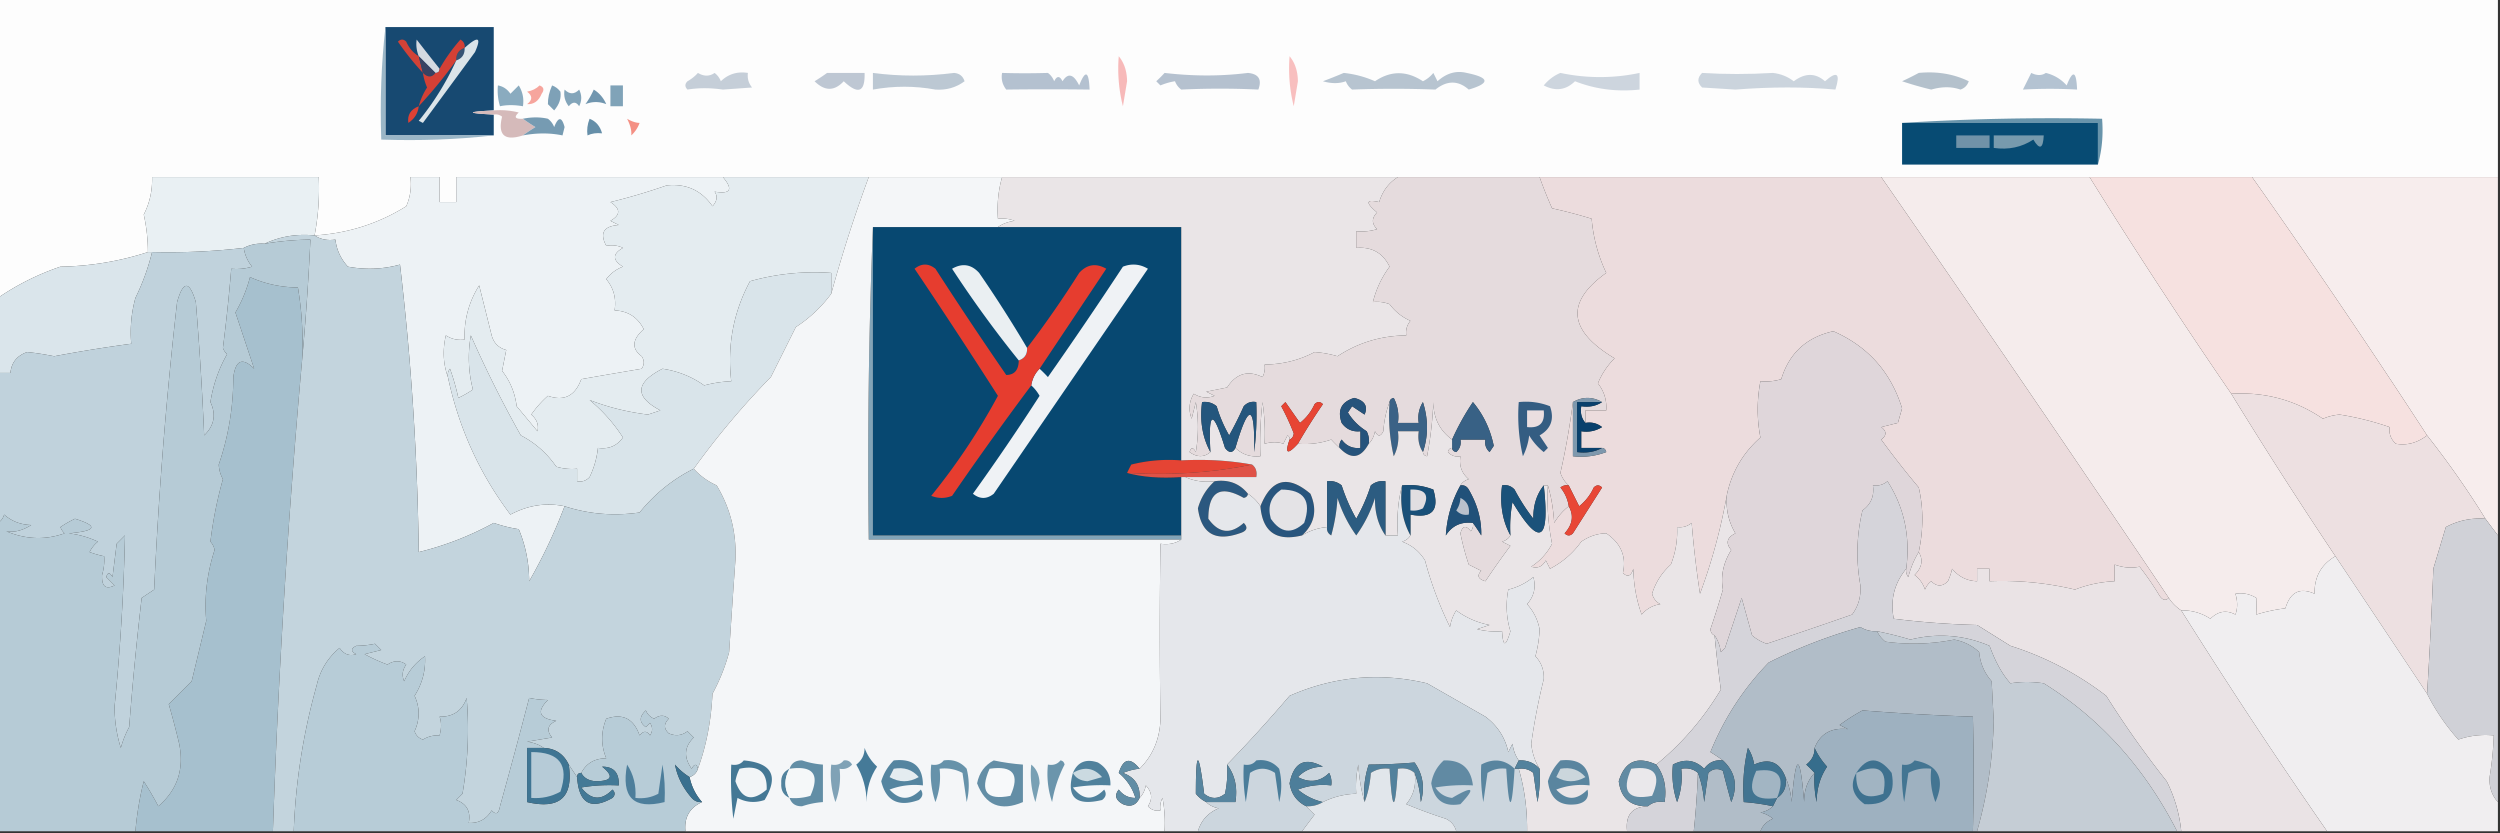
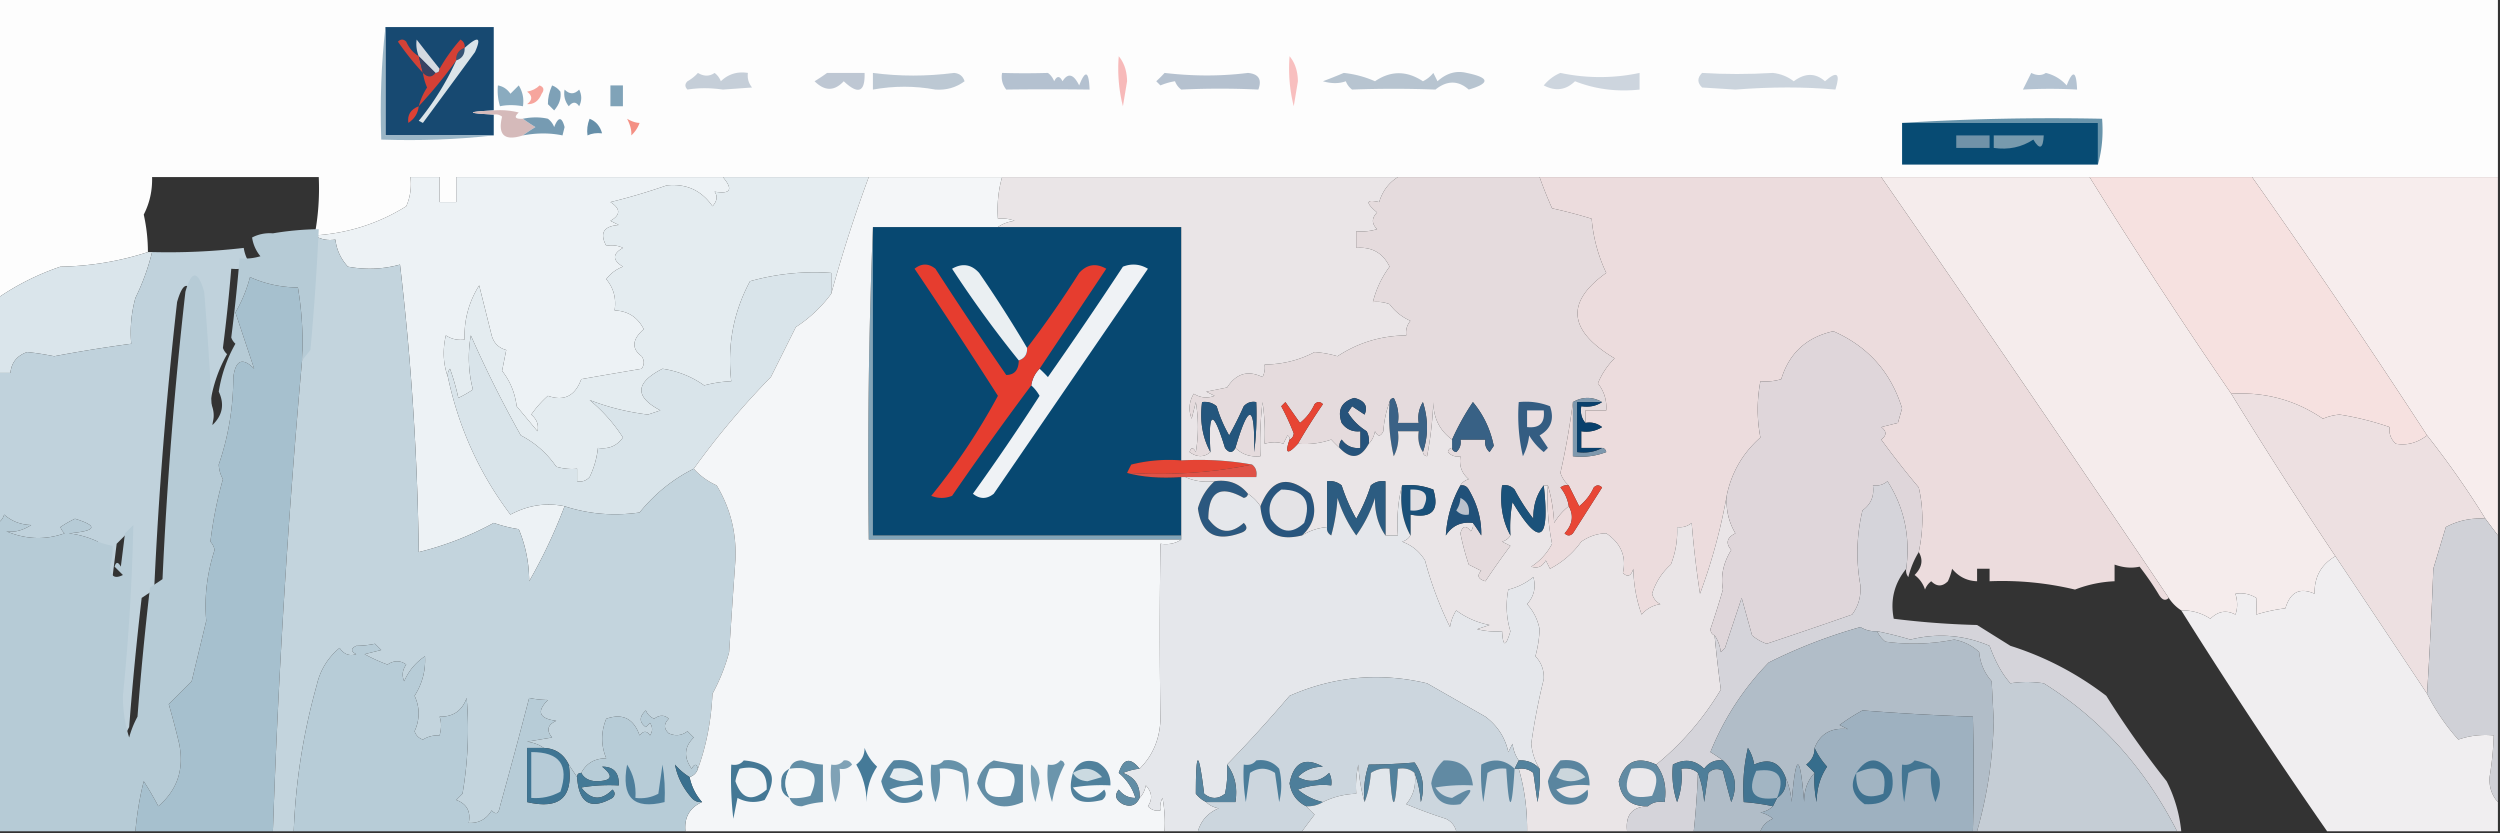
<svg xmlns="http://www.w3.org/2000/svg" width="600" height="200" style="shape-rendering:geometricPrecision;text-rendering:geometricPrecision;image-rendering:optimizeQuality;fill-rule:evenodd;clip-rule:evenodd">
  <rect width="100%" height="100%" fill="#333333" stroke="none" />
  <path style="opacity:1" fill="#fdfdfd" d="M-.5-.5h600v43h-490v6h-4v-6h-7a13.117 13.117 0 0 1-1 7c-6.703 4.178-14.036 6.512-22 7a59.571 59.571 0 0 0 1-14h-40c.09 3.225-.577 6.225-2 9a41.562 41.562 0 0 1 1 9 71.509 71.509 0 0 1-21 3.5c-5.407 1.847-10.407 4.347-15 7.5v-72z" />
  <path style="opacity:1" fill="#174971" d="M92.5 6.5h26v20c-6.667.333-6.667.667 0 1v5h-26v-26z" />
  <path style="opacity:1" fill="#d24237" d="m100.5 13.5 1 4a68.884 68.884 0 0 1-6-7.5c.667-.667 1.333-.667 2 0 .663 1.518 1.663 2.685 3 3.5z" />
  <path style="opacity:1" fill="#d4dae1" d="M105.5 16.5c0 .667-.333 1-1 1l-4-4c-.528-1.347-.695-2.68-.5-4a481.653 481.653 0 0 0 5.5 7z" />
  <path style="opacity:1" fill="#365374" d="M111.5 11.5c.073 1.527-.594 2.527-2 3-.073-1.527.594-2.527 2-3z" />
  <path style="opacity:1" fill="#f7b9b9" d="M268.5 13.5c1.294 1.548 1.961 3.548 2 6l-1 6a36.877 36.877 0 0 1-1-12z" />
  <path style="opacity:1" fill="#f8bfbf" d="M309.5 13.5c1.294 1.548 1.961 3.548 2 6l-1 6a36.877 36.877 0 0 1-1-12z" />
  <path style="opacity:1" fill="#384262" d="m100.5 13.5 4 4c-.848 1.125-1.848 1.125-3 0l-1-4z" />
  <path style="opacity:1" fill="#cdd5de" d="M374.5 17.5a45.626 45.626 0 0 0 19 0v4c-5.475.58-10.642-.086-15.5-2-2.179 2.137-4.679 2.47-7.5 1 1.124-1.36 2.458-2.36 4-3z" />
  <path style="opacity:1" fill="#bcc8d3" d="M209.5 17.5c6.39.85 12.89.85 19.5 0 1.28.113 2.113.78 2.5 2-2.035 1.513-4.369 2.18-7 2-4.969-.91-9.969-.91-15 0v-4z" />
  <path style="opacity:1" fill="#b4c3d2" d="M487.5 17.5c1.347.671 2.514.671 3.5 0 1.996.496 3.663 1.496 5 3 1.494-3.804 2.328-3.47 2.5 1a114.999 114.999 0 0 0-13 0l2-4z" />
  <path style="opacity:1" fill="#bec7d3" d="M198.5 17.5h9c.143 4.617-1.524 5.284-5 2-2.237 2.413-4.57 2.413-7 0a44.093 44.093 0 0 0 3-2z" />
  <path style="opacity:1" fill="#b5c1cf" d="M279.5 17.5c6.895.813 13.562.813 20 0 2.582.247 3.415 1.58 2.5 4-6.084-.3-12.251-.3-18.5 0a4.458 4.458 0 0 1-1.5-2c-1.117.165-2.284.498-3.5 1l-1-1a30.968 30.968 0 0 0 2-2z" />
  <path style="opacity:1" fill="#b7c4d0" d="M322.5 17.5a24.96 24.96 0 0 1 7.5 2c3.769-2.569 7.602-2.569 11.5 0a7.248 7.248 0 0 0 2.5-2l1 2c2.168-1.954 4.502-2.621 7-2 5.529 1.132 5.696 2.465.5 4-2.534-2.23-5.201-2.23-8 0a261.108 261.108 0 0 0-20 0 4.458 4.458 0 0 1-1.5-2c-1.626.597-3.459.597-5.5 0 1.791-.67 3.458-1.337 5-2z" />
-   <path style="opacity:1" fill="#b4c1cc" d="M460.5 17.5c4.373-.421 8.373.246 12 2-.333 1-1 1.667-2 2-2.1-.739-4.433-.739-7 0a81.732 81.732 0 0 1-7-2 70.915 70.915 0 0 0 4-2z" />
  <path style="opacity:1" fill="#d44035" d="M111.5 11.5c-1.406.473-2.073 1.473-2 3a111.839 111.839 0 0 1-9 11 15.424 15.424 0 0 1 2-4.5 14.102 14.102 0 0 1-1-3.5c1.152 1.125 2.152 1.125 3 0 .667 0 1-.333 1-1a42.231 42.231 0 0 1 5-7c.798.457 1.131 1.124 1 2z" />
  <path style="opacity:1" fill="#c5ced8" d="M167.5 17.5c1.44.863 2.774.863 4 0a4.458 4.458 0 0 1 1.5 2c1.789-1.729 3.956-2.396 6.5-2-.17 1.322.163 2.489 1 3.5l-7 .5c-3.04-.435-5.873-.435-8.5 0-.667-.667-.667-1.333 0-2 .995-.566 1.828-1.233 2.5-2z" />
  <path style="opacity:1" fill="#b4c1d0" d="M240.5 17.5c3.611.11 7.278.11 11 0a4.458 4.458 0 0 1 1.5 2c.667-1.333 1.333-1.333 2 0 1.32-2.083 2.654-1.75 4 1 1.494-3.804 2.328-3.47 2.5 1a761.762 761.762 0 0 0-20 0c-.929-1.189-1.262-2.522-1-4z" />
  <path style="opacity:1" fill="#cbd4dd" d="M408.5 17.5c5.463.348 11.129.348 17 0 1.884.216 3.551.883 5 2 2.716-2.025 5.216-2.025 7.5 0 2.91-2.567 3.744-1.9 2.5 2-7.321-.675-15.321-.675-24 0l-8-.5c-1.184-1.145-1.184-2.312 0-3.5z" />
  <path style="opacity:1" fill="#f6a59d" d="M129.5 20.5c1.025.397 1.192 1.063.5 2-.72 1.755-1.887 2.588-3.5 2.5 1.333-1 1.333-2 0-3 1.237-.232 2.237-.732 3-1.5z" />
  <path style="opacity:1" fill="#dbe4e9" d="M109.5 14.5c1.406-.473 2.073-1.473 2-3 3.279-2.947 4.112-2.614 2.5 1a5764.772 5764.772 0 0 1-12.5 17l-1-.5a65.702 65.702 0 0 0 9-14.5z" />
-   <path style="opacity:1" fill="#7196af" d="M142.5 21.5c1.337.815 2.337 1.982 3 3.5-1.667-.667-3.333-.667-5 0a18.476 18.476 0 0 0 2-3.5z" />
  <path style="opacity:1" fill="#8aabbf" d="M119.5 20.5c1.235.221 2.235.888 3 2l2-2c.952 1.545 1.285 3.212 1 5-2.041-.354-3.874-.354-5.5 0a12.93 12.93 0 0 1-.5-5z" />
  <path style="opacity:1" fill="#83a5ba" d="M135.5 21.5c1.188 1.184 2.355 1.184 3.5 0 .667 1.333.667 2.667 0 4-.741-1.14-1.575-1.14-2.5 0-.929-1.189-1.262-2.522-1-4z" />
  <path style="opacity:1" fill="#7ea1b7" d="M132.5 20.5c.789.283 1.456.783 2 1.5.241 1.563-.259 3.063-1.5 4.5l-1.5-1.5c-.03-1.43.303-2.93 1-4.5z" />
  <path style="opacity:1" fill="#80a3b8" d="M146.5 20.5h3v5h-3v-5z" />
  <path style="opacity:1" fill="#de4134" d="M100.5 25.5c-.185 1.696-1.019 3.03-2.5 4-.28-1.912.554-3.246 2.5-4z" />
  <path style="opacity:1" fill="#6894ab" d="M456.5 29.5a576.585 576.585 0 0 1 48-1c.315 3.871-.018 7.538-1 11v-10h-47z" />
  <path style="opacity:1" fill="#d5baba" d="M118.5 26.5a18.437 18.437 0 0 1 6 .5c-1.212 1.107-.879 1.607 1 1.5a44.093 44.093 0 0 0 3 2 44.093 44.093 0 0 0-3 2c-4.413 1.418-6.08-.082-5-4.5a2.427 2.427 0 0 0-2-.5c-6.667-.333-6.667-.667 0-1z" />
  <path style="opacity:1" fill="#668fa9" d="M141.5 28.5c1.526.605 2.526 1.771 3 3.5-1.325-.148-2.492.018-3.5.5-.195-1.32-.028-2.653.5-4z" />
  <path style="opacity:1" fill="#f49084" d="M150.5 28.5c1.106.65 2.106.983 3 1a7.292 7.292 0 0 1-2 3c.124-1.11-.209-2.444-1-4z" />
  <path style="opacity:1" fill="#074b73" d="M456.5 29.5h47v10h-47v-10z" />
  <path style="opacity:1" fill="#769bb2" d="M125.5 32.5a44.093 44.093 0 0 1 3-2 44.093 44.093 0 0 1-3-2c2.12-.43 4.12-.43 6 0a4.458 4.458 0 0 1 1.5 2c.998-2.528 1.831-2.528 2.5 0l-.5 2c-2.976-.624-6.143-.624-9.5 0z" />
  <path style="opacity:1" fill="#9ab6c7" d="M92.5 6.5v26h26c-8.818.993-17.818 1.327-27 1-.327-9.182.007-18.182 1-27z" />
  <path style="opacity:1" fill="#779aad" d="M478.5 32.5h12c-.151 3.218-.984 3.551-2.5 1-2.804 1.844-5.97 2.511-9.5 2v-3z" />
  <path style="opacity:1" fill="#7092a8" d="M469.5 32.5h8v3h-8v-3z" />
-   <path style="opacity:1" fill="#e9f0f3" d="M75.5 56.5c-4.317-.417-8.317.25-12 2-1.791-.134-3.458.2-5 1a156.394 156.394 0 0 1-22 1h-1a41.562 41.562 0 0 0-1-9c1.423-2.775 2.09-5.775 2-9h40a59.571 59.571 0 0 1-1 14z" />
  <path style="opacity:1" fill="#e5dbdd" d="M335.5 42.5h34a104.467 104.467 0 0 0 3 7.5c3.234.711 6.401 1.545 9.5 2.5a37.651 37.651 0 0 0 3.5 13c-9.811 7.017-9.144 13.85 2 20.5a18.084 18.084 0 0 0-4 6c1.503 1.921 2.169 4.088 2 6.5h-5v3c-.934-1.068-1.268-2.401-1-4 1.915.284 3.581-.049 5-1-2.333-1.333-4.667-1.333-7 0a178.05 178.05 0 0 1-3 17c.442 1.239 1.109 2.239 2 3a2.428 2.428 0 0 0-2 .5 9.175 9.175 0 0 1 2 4.5c-1.385 1.074-2.551 2.407-3.5 4-.181-3.195-.681-6.195-1.5-9h-1c-1.72 2.158-2.553 4.825-2.5 8a48.493 48.493 0 0 1-4.5-7c-.825-.886-1.825-1.219-3-1-.589 4.471.077 8.471 2 12-.418.722-1.084 1.222-2 1.5l2 1a182.103 182.103 0 0 0-6 8.5c-1.771-.535-2.104-1.369-1-2.5l-3-1.5a61.04 61.04 0 0 1-2-7.5c.51-1.826 1.344-1.993 2.5-.5a2.428 2.428 0 0 0 .5-2 44.093 44.093 0 0 1 2 3c.094-3.755-.906-7.422-3-11-.457-.798-1.124-1.131-2-1 .418-.722 1.084-1.222 2-1.5-1.692-1.401-2.359-3.234-2-5.5-1.175.219-2.175-.114-3-1 .124-.607.457-.94 1-1 .06.543.393.876 1 1 .886-.825 1.219-1.825 1-3h6c-.219 1.175.114 2.175 1 3l1-1.5c-.821-3.995-2.488-7.495-5-10.5a59.567 59.567 0 0 0-5 9c-2.978-2.175-4.478-5.175-4.5-9a86.578 86.578 0 0 1-1.5 13c-.607-.124-.94-.457-1-1 1.309-3.851 1.309-7.851 0-12-.952 1.545-1.285 3.212-1 5h-5a9.86 9.86 0 0 0-1-6c-.607.124-.94.457-1 1-.814 2.131-1.314 4.464-1.5 7-.667 1.333-1.333 1.333-2 0-.232 1.237-.732 2.237-1.5 3a4.934 4.934 0 0 0-.5-3c-1.896-1.18-3.396-2.68-4.5-4.5l1-1.5 3 2c.859-2.04.026-3.373-2.5-4-3.072.947-4.072 2.947-3 6 1.11 1.537 2.61 2.203 4.5 2v4c-1.89.203-3.39-.463-4.5-2a2.428 2.428 0 0 0-.5 2 31.147 31.147 0 0 1-2-2 19.372 19.372 0 0 1-8 1 145.01 145.01 0 0 1 6-9.5c-.667-.667-1.333-.667-2 0a12.137 12.137 0 0 1-3.5 4.5l-3.5-5-1 1a57.162 57.162 0 0 1 3 6.5c-.07.765-.403 1.265-1 1.5.065-.438-.101-.772-.5-1l-1 2c-1.299-.466-2.799-.466-4.5 0a50.464 50.464 0 0 0-.5-10 84.902 84.902 0 0 0-.5 13c-2.386.241-4.386-.425-6-2 3.203-10.912 4.703-10.579 4.5 1 .499-3.986.666-7.986.5-12-1.175-.219-2.175.114-3 1a88.464 88.464 0 0 1-3.5 7 32.492 32.492 0 0 1-3-7c-1.011-.837-2.178-1.17-3.5-1-.589 4.471.077 8.471 2 12-1.535 1.288-3.201 1.288-5 0 .346-1.196.846-1.196 1.5 0 .667-4 .667-8 0-12l-1 4c-.808-2.079-.641-4.079.5-6 1.598.985 3.265 1.151 5 .5l-2-1 5-1c2.197-3.376 5.03-4.209 8.5-2.5a4.934 4.934 0 0 0 .5-3c4.378-.065 8.378-1.065 12-3 1.875.13 3.708.463 5.5 1 4.964-3.264 10.464-4.93 16.5-5-.17-1.322.163-2.489 1-3.5a12.475 12.475 0 0 1-5-4 8.435 8.435 0 0 0-4-.5 23.826 23.826 0 0 1 4-8.5c-1.606-3.305-4.273-4.805-8-4.5v-4c1.699.16 3.366-.007 5-.5-1.333-1.333-1.333-2.667 0-4-2.865-2.403-2.699-3.236.5-2.5.804-2.646 2.304-4.646 4.5-6z" />
  <path style="opacity:1" fill="#f5ecec" d="M451.5 42.5h50a1395.06 1395.06 0 0 0 34 52 1185.256 1185.256 0 0 0 25 39c-3.417 1.965-5.083 4.965-5 9-3.517-1.576-5.85-.409-7 3.5a38.852 38.852 0 0 0-7 1.5 39.24 39.24 0 0 0 0-4c-1.545-.952-3.212-1.285-5-1 .552 1.831.552 3.497 0 5-2.151-1.159-4.151-.826-6 1-2.146-1.394-4.479-2.06-7-2a10.165 10.165 0 0 1-3-3 8263.733 8263.733 0 0 0-69-101z" />
  <path style="opacity:1" fill="#f7eded" d="M540.5 42.5h59v86a308.607 308.607 0 0 1-3-4 214.342 214.342 0 0 0-14-20 1959.204 1959.204 0 0 0-42-62z" />
  <path style="opacity:1" fill="#edf2f5" d="M173.5 42.5c2.515 2.985 1.848 4.152-2 3.5.78 1.073.613 2.24-.5 3.5-2.64-3.819-6.307-5.485-11-5-4.643 1.614-9.143 2.947-13.5 4 2.473 1.598 2.473 3.098 0 4.5l2 1c-3.63.271-4.63 1.938-3 5 1.451-.263 2.784-.096 4 .5-2.544 1.437-2.544 2.937 0 4.5a8.908 8.908 0 0 0-4 3c1.778 2.135 2.445 4.635 2 7.5 3.202.13 5.535 1.63 7 4.5-2.812 2.496-2.979 4.663-.5 6.5.667 1 .667 2 0 3a2456.65 2456.65 0 0 0-14.5 2.5c-1.465 4.031-4.132 5.365-8 4a25.534 25.534 0 0 0-4 4.5c1.333 1.12 1.833 2.453 1.5 4l-5-6c-.396-3.196-1.562-6.03-3.5-8.5l1-5c-1.833-.5-3-1.667-3.5-3.5l-3-12c-2.495 3.984-3.662 8.318-3.5 13-1.644.213-3.144-.12-4.5-1-.808 3.527-.641 6.86.5 10 2.611 12.214 7.611 23.214 15 33 4.245-2.256 8.578-2.923 13-2a124.773 124.773 0 0 1-8.5 18c-.017-4.393-.85-8.56-2.5-12.5a32.444 32.444 0 0 1-6-1.5 74.182 74.182 0 0 1-18 7c-.3-23.13-1.8-46.13-4.5-69-4.079 1.13-8.245 1.296-12.5.5-1.719-1.87-2.719-4.037-3-6.5-1.915.285-3.581-.049-5-1 7.964-.488 15.297-2.822 22-7a13.117 13.117 0 0 0 1-7h7v6h4v-6h64z" />
  <path style="opacity:1" fill="#074871" d="M209.5 54.5h74v56a36.875 36.875 0 0 0-12 1c-.363.683-.696 1.35-1 2 3.56 1.001 7.893 1.334 13 1v14h-74v-74z" />
  <path style="opacity:1" fill="#ecdcdd" d="M369.5 42.5h82a8263.733 8263.733 0 0 1 69 101c-.829.832-1.662.499-2.5-1a69.2 69.2 0 0 0-4.5-6.5c-1.887.423-3.887.256-6-.5v4a29.571 29.571 0 0 0-9.5 2 75.059 75.059 0 0 0-20.5-2v-3h-3v3c-2.429-.085-4.429-1.085-6-3-.169.897-.502 1.897-1 3-1.333 1.333-2.667 1.333-4 0a4.457 4.457 0 0 0-1.5 2 6.978 6.978 0 0 0-2.5-3.5c1.791-1.79 2.125-3.623 1-5.5 1.152-5.398 1.152-10.565 0-15.5a208.836 208.836 0 0 1-9-11.5c1.333-1 1.333-2 0-3l4-1 1-3.5c-2.692-8.691-8.192-14.858-16.5-18.5-6.436 1.439-10.603 5.272-12.5 11.5-1.634.493-3.301.66-5 .5-.867 4.567-.867 9.067 0 13.5-4.112 3.619-6.779 8.119-8 13.5a136.217 136.217 0 0 1-6.5 24 245.6 245.6 0 0 1-2-17c-1.011.837-2.178 1.17-3.5 1a21.341 21.341 0 0 1-1.5 9c-2.139 1.911-3.639 4.245-4.5 7 .318 1.147.984 1.981 2 2.5-1.829.273-3.329 1.107-4.5 2.5-1.254-3.476-1.921-7.142-2-11-.535 1.771-1.369 2.104-2.5 1 .875-3.924-.459-7.091-4-9.5-2.098.032-4.098.699-6 2-1.952 2.737-4.452 4.904-7.5 6.5l-1-2c-.837 1.507-2.004 2.007-3.5 1.5a14.488 14.488 0 0 0 5-5.5 53.775 53.775 0 0 1-1-14c.819 2.805 1.319 5.805 1.5 9 .949-1.593 2.115-2.926 3.5-4 1.251 2.225.918 4.391-1 6.5.667.667 1.333.667 2 0l7-11c-.667-.667-1.333-.667-2 0a12.14 12.14 0 0 1-3.5 4.5l-2.5-5c-.891-.761-1.558-1.761-2-3a178.05 178.05 0 0 0 3-17v13c2.747.313 5.414-.02 8-1-.124-.607-.457-.94-1-1h-5v-4c1.788.285 3.455-.048 5-1-1.189-.929-2.522-1.262-4-1v-3h5c.169-2.412-.497-4.579-2-6.5a18.084 18.084 0 0 1 4-6c-11.144-6.65-11.811-13.483-2-20.5a37.651 37.651 0 0 1-3.5-13 119.084 119.084 0 0 0-9.5-2.5 104.467 104.467 0 0 1-3-7.5z" />
  <path style="opacity:1" fill="#f6e1e0" d="M501.5 42.5h39a1959.204 1959.204 0 0 1 42 62c-2.379 1.81-4.879 2.477-7.5 2-1.188-1.063-1.688-2.397-1.5-4a69.995 69.995 0 0 0-12-3c-1.394.12-2.728.454-4 1-6.551-4.472-13.885-6.472-22-6a1395.06 1395.06 0 0 1-34-52z" />
  <path style="opacity:1" fill="#eff2f5" d="M247.5 92.5c.233-1.562.9-2.895 2-4a31.12 31.12 0 0 1 2 2 1060.465 1060.465 0 0 0 18-26.5c2.079-.808 4.079-.641 6 .5l-37 54c-1.667 1.333-3.333 1.333-5 0a564.425 564.425 0 0 0 16-23.5c-.566-.995-1.233-1.828-2-2.5z" />
  <path style="opacity:1" fill="#e63d2f" d="M244.5 86.5c1.406-.473 2.073-1.473 2-3a249.203 249.203 0 0 0 12.5-18c1.884-2.076 4.051-2.41 6.5-1a19454.033 19454.033 0 0 1-16 24c-1.1 1.105-1.767 2.438-2 4a817.433 817.433 0 0 0-19 26.5c-1.667.667-3.333.667-5 0a154.198 154.198 0 0 0 16-24 1509.463 1509.463 0 0 0-20-30.5c1.667-1.333 3.333-1.333 5 0a1037.591 1037.591 0 0 0 17 25.5c1.978-.033 2.978-1.2 3-3.5z" />
  <path style="opacity:1" fill="#eaeff2" d="M246.5 83.5c.073 1.527-.594 2.527-2 3a270.268 270.268 0 0 1-16-22c2.449-1.41 4.616-1.076 6.5 1a303.035 303.035 0 0 1 11.5 18z" />
  <path style="opacity:1" fill="#dae5eb" d="M35.5 60.5h1a54.44 54.44 0 0 1-4 11 31.121 31.121 0 0 0-1 11 356.008 356.008 0 0 0-18.5 3c-2.422-.486-4.589-.819-6.5-1-2.43.86-3.764 2.527-4 5h-3v-18c4.593-3.153 9.593-5.653 15-7.5a71.509 71.509 0 0 0 21-3.5z" />
  <path style="opacity:1" fill="#e4ecf0" d="M173.5 42.5h35a341.14 341.14 0 0 0-9 28v-5c-6.67-.457-13.17.21-19.5 2-3.994 7.437-5.494 15.437-4.5 24-2.196.09-4.363.423-6.5 1-2.946-2.098-6.279-3.431-10-4-6.58 3.374-6.746 6.707-.5 10l-3 1c-4.979-.62-9.646-1.787-14-3.5a38.506 38.506 0 0 1 8 9c-1.444 2.034-3.444 2.868-6 2.5a21.028 21.028 0 0 1-2 7c-.825.886-1.825 1.219-3 1v-3a12.93 12.93 0 0 1-5-.5c-2.214-3.215-5.048-5.715-8.5-7.5a274.611 274.611 0 0 1-12-24c-.772 4.39-.606 8.723.5 13a26.596 26.596 0 0 1-3.5 2 54.642 54.642 0 0 0-2-7 2.429 2.429 0 0 0-.5 2c-1.141-3.14-1.308-6.473-.5-10 1.356.88 2.856 1.213 4.5 1-.162-4.682 1.005-9.016 3.5-13l3 12c.5 1.833 1.667 3 3.5 3.5l-1 5c1.938 2.47 3.104 5.304 3.5 8.5l5 6c.333-1.547-.167-2.88-1.5-4a25.534 25.534 0 0 1 4-4.5c3.868 1.365 6.535.031 8-4a2456.65 2456.65 0 0 1 14.5-2.5c.667-1 .667-2 0-3-2.479-1.837-2.312-4.004.5-6.5-1.465-2.87-3.798-4.37-7-4.5.445-2.865-.222-5.365-2-7.5a8.908 8.908 0 0 1 4-3c-2.544-1.563-2.544-3.063 0-4.5-1.216-.596-2.549-.763-4-.5-1.63-3.062-.63-4.729 3-5l-2-1c2.473-1.402 2.473-2.902 0-4.5 4.357-1.053 8.857-2.386 13.5-4 4.693-.485 8.36 1.181 11 5 1.113-1.26 1.28-2.427.5-3.5 3.848.652 4.515-.515 2-3.5z" />
  <path style="opacity:1" fill="#a6c0ce" d="M72.5 86.5a2041.055 2041.055 0 0 0-7 113h-33a74.75 74.75 0 0 1 2-12 76.685 76.685 0 0 1 3.5 6c4.571-3.923 6.238-8.923 5-15a198.946 198.946 0 0 0-2.5-9.5l5.5-5.5c1.181-4.867 2.348-9.701 3.5-14.5-.5-5.673.166-11.34 2-17a3.942 3.942 0 0 0-1-2 97.918 97.918 0 0 1 3-15 7.93 7.93 0 0 1-1-3.5c2.317-6.729 3.484-13.729 3.5-21 .55-4.117 2.216-4.784 5-2L56.5 75a33.648 33.648 0 0 0 3.5-8.5c3.603 1.628 7.437 2.462 11.5 2.5a79.54 79.54 0 0 1 1 17.5z" />
  <path style="opacity:1" fill="#d9e4ea" d="M199.5 70.5a32.424 32.424 0 0 1-8.5 8 3164.203 3164.203 0 0 1-6 12 191.676 191.676 0 0 0-18.5 22c-5.018 2.504-9.351 6.004-13 10.5-6.159.898-12.159.398-18-1.5-4.422-.923-8.755-.256-13 2-7.389-9.786-12.389-20.786-15-33a2.429 2.429 0 0 1 .5-2 54.642 54.642 0 0 1 2 7 26.596 26.596 0 0 0 3.5-2c-1.106-4.277-1.272-8.61-.5-13a274.611 274.611 0 0 0 12 24c3.452 1.785 6.286 4.285 8.5 7.5a12.93 12.93 0 0 0 5 .5v3c1.175.219 2.175-.114 3-1a21.028 21.028 0 0 0 2-7c2.556.368 4.556-.466 6-2.5a38.506 38.506 0 0 0-8-9c4.354 1.713 9.021 2.88 14 3.5l3-1c-6.246-3.293-6.08-6.626.5-10 3.721.569 7.054 1.902 10 4a29.513 29.513 0 0 1 6.5-1c-.994-8.563.506-16.563 4.5-24 6.33-1.79 12.83-2.457 19.5-2v5z" />
  <path style="opacity:1" fill="#7e98ad" d="M384.5 96.5h-6v12c2.235.295 4.235-.039 6-1 .543.06.876.393 1 1a16.873 16.873 0 0 1-8 1v-13c2.333-1.333 4.667-1.333 7 0z" />
  <path style="opacity:1" fill="#ede0e1" d="M535.5 94.5c8.115-.472 15.449 1.528 22 6a12.898 12.898 0 0 1 4-1 69.995 69.995 0 0 1 12 3c-.188 1.603.312 2.937 1.5 4 2.621.477 5.121-.19 7.5-2a214.342 214.342 0 0 1 14 20c-3.383-.243-6.549.424-9.5 2l-3 10c-.37 10.013-.87 20.013-1.5 30-7.3-10.977-14.633-21.977-22-33a1185.256 1185.256 0 0 1-25-39z" />
  <path style="opacity:1" fill="#c3d4dd" d="M75.5 56.5c1.419.951 3.085 1.285 5 1 .281 2.463 1.281 4.63 3 6.5 4.255.796 8.421.63 12.5-.5 2.7 22.87 4.2 45.87 4.5 69a74.182 74.182 0 0 0 18-7 32.444 32.444 0 0 0 6 1.5c1.65 3.94 2.483 8.107 2.5 12.5a124.773 124.773 0 0 0 8.5-18c5.841 1.898 11.841 2.398 18 1.5 3.649-4.496 7.982-7.996 13-10.5 1.5 1.679 3.333 3.012 5.5 4 3.307 5.476 4.807 11.476 4.5 18a3675.188 3675.188 0 0 0-1.5 22 45.892 45.892 0 0 1-4 10c-.327 6.561-1.494 12.561-3.5 18-.31-1.238-.81-1.238-1.5 0-1.953-2.757-1.787-5.257.5-7.5l-1.5-1.5c-1.388 1.054-2.888 1.22-4.5.5-1.211-1.113-1.211-2.28 0-3.5-1.033-.952-2.2-.952-3.5 0-.945-.405-1.612-1.072-2-2-1.615 1.511-1.615 2.844 0 4l1-1c.667 1 .667 2 0 3-.741-1.141-1.575-1.141-2.5 0-1.407-4.037-4.074-5.371-8-4-1.299 3.199-1.299 6.365 0 9.5-2.764.006-4.764 1.172-6 3.5-.667 0-1 .333-1 1l-2-3c-1.208-2.544-3.208-3.878-6-4-1.109-.79-2.442-1.29-4-1.5l6-1c-1.425-1.714-1.092-3.047 1-4-4.117-.549-4.784-2.216-2-5-1.68-.034-3.18-.201-4.5-.5-2.24 8.623-4.573 17.29-7 26-.317 1.801-.984 2.134-2 1-1.264 2.107-3.097 3.107-5.5 3 .535-2.738-.465-4.572-3-5.5l1.5-1.5a90.858 90.858 0 0 0 1-23c-1.066 3.063-3.233 4.563-6.5 4.5.466 1.299.466 2.799 0 4.5a6.846 6.846 0 0 0-4 1c-1-.333-1.667-1-2-2 1.295-2.866 1.295-5.699 0-8.5 1.859-2.938 2.692-6.105 2.5-9.5-2.247 1.502-3.914 3.502-5 6-.595-1.399-.428-2.732.5-4-1.422-1.047-2.922-1.047-4.5 0a40.79 40.79 0 0 1-5.5-2.5l4-1-1.5-1.5c-1.32.299-2.82.466-4.5.5-1.333.667-1.333 1.333 0 2-1.635.54-2.968.04-4-1.5-2.847 2.367-4.68 5.367-5.5 9a149.34 149.34 0 0 0-5.5 35h-5c1.29-37.743 3.623-75.41 7-113a643.162 643.162 0 0 0 2-29 72.046 72.046 0 0 0-11 1c3.683-1.75 7.683-2.417 12-2z" />
  <path style="opacity:1" fill="#3b6286" d="M341.5 108.5c-.951-1.419-1.284-3.085-1-5h-5a9.86 9.86 0 0 1-1 6 43.117 43.117 0 0 1-1-13c.06-.543.393-.876 1-1a9.86 9.86 0 0 1 1 6h5c-.285-1.788.048-3.455 1-5 1.309 4.149 1.309 8.149 0 12z" />
  <path style="opacity:1" fill="#345d82" d="M364.5 96.5c2.619-.268 5.119.065 7.5 1 1.09 3.079.257 5.412-2.5 7l2 3-1 1a14.84 14.84 0 0 1-3.5-4 14.72 14.72 0 0 1-1.5 5 43.117 43.117 0 0 1-1-13z" />
  <path style="opacity:1" fill="#eadee0" d="M366.5 98.5h4c.333 3-1 4.333-4 4v-4z" />
  <path style="opacity:1" fill="#c0d2dc" d="M58.5 59.5a9.173 9.173 0 0 0 2 4.5c-1.634.493-3.3.66-5 .5a423.997 423.997 0 0 1-2 19c.21.586.543 1.086 1 1.5-2.014 3.536-3.347 7.369-4 11.5 1.42 2.995.92 5.662-1.5 8a799.989 799.989 0 0 0-2-32c-1.523-5.18-3.023-5.18-4.5 0a1032.842 1032.842 0 0 0-5.5 69l-3 2a789.77 789.77 0 0 0-3 31 22.956 22.956 0 0 0-2 5 32.596 32.596 0 0 1-1.5-10 520.292 520.292 0 0 0 2.5-41l-2 2-1 8c-.654-1.196-1.154-1.196-1.5 0l2 2c-2.124 1.071-3.124.237-3-2.5.45-1.55.617-3.05.5-4.5a23.567 23.567 0 0 1-3.5-1 7.248 7.248 0 0 1 2-2.5 22.507 22.507 0 0 0-7-2c6.67-.57 7.17-1.737 1.5-3.5a26.598 26.598 0 0 0-3.5 2c.21.586.543 1.086 1 1.5-4.62 1.648-9.286 1.481-14-.5 1.882.345 3.882-.155 6-1.5-2.547-.067-4.714-.901-6.5-2.5-.278.916-.778 1.582-1.5 2v-36h3c.236-2.473 1.57-4.14 4-5 1.911.181 4.078.514 6.5 1a356.008 356.008 0 0 1 18.5-3 31.121 31.121 0 0 1 1-11 54.44 54.44 0 0 0 4-11c7.368.183 14.702-.15 22-1z" />
  <path style="opacity:1" fill="#26537b" d="M328.5 106.5c-1.931 3.538-4.264 3.871-7 1a2.428 2.428 0 0 1 .5-2c1.11 1.537 2.61 2.203 4.5 2v-4c-1.89.203-3.39-.463-4.5-2-1.072-3.053-.072-5.053 3-6 2.526.627 3.359 1.96 2.5 4l-3-2-1 1.5c1.104 1.82 2.604 3.32 4.5 4.5.483.948.649 1.948.5 3z" />
  <path style="opacity:1" fill="#386185" d="M348.5 107.5v-2a59.567 59.567 0 0 1 5-9c2.512 3.005 4.179 6.505 5 10.5l-1 1.5c-.886-.825-1.219-1.825-1-3h-6c.219 1.175-.114 2.175-1 3-.607-.124-.94-.457-1-1z" />
  <path style="opacity:1" fill="#09406c" d="M384.5 96.5c-1.419.951-3.085 1.284-5 1-.268 1.599.066 2.932 1 4 1.478-.262 2.811.071 4 1-1.545.952-3.212 1.285-5 1v4h5c-1.765.961-3.765 1.295-6 1v-12h6z" />
  <path style="opacity:1" fill="#e54434" d="M283.5 110.5c5.858-.322 11.525.011 17 1-9.611 1.974-19.611 2.641-30 2 .304-.65.637-1.317 1-2a36.875 36.875 0 0 1 12-1z" />
  <path style="opacity:1" fill="#df5247" d="M300.5 111.5c.904.709 1.237 1.709 1 3h-18c-5.107.334-9.44.001-13-1 10.389.641 20.389-.026 30-2z" />
  <path style="opacity:1" fill="#28557d" d="M312.5 128.5c-6.143 1.51-9.476-.823-10-7 2.619-6.59 6.619-7.59 12-3 1.69 3.869 1.024 7.202-2 10z" />
  <path style="opacity:1" fill="#e84736" d="m376.5 116.5 2.5 5a12.14 12.14 0 0 0 3.5-4.5c.667-.667 1.333-.667 2 0l-7 11c-.667.667-1.333.667-2 0 1.918-2.109 2.251-4.275 1-6.5a9.175 9.175 0 0 0-2-4.5 2.428 2.428 0 0 1 2-.5z" />
  <path style="opacity:1" fill="#2b587f" d="M291.5 115.5c3.331-.482 5.997.518 8 3-.06.543-.393.876-1 1-5.651-3.187-8.484-1.52-8.5 5 2.496 3.502 5.329 3.835 8.5 1 1.104 1.131.771 1.965-1 2.5-5.852 2.04-9.185.04-10-6 .705-2.542 2.039-4.708 4-6.5z" />
  <path style="opacity:1" fill="#eae5e7" d="M240.5 42.5h95c-2.196 1.354-3.696 3.354-4.5 6-3.199-.736-3.365.097-.5 2.5-1.333 1.333-1.333 2.667 0 4-1.634.493-3.301.66-5 .5v4c3.727-.305 6.394 1.195 8 4.5a23.826 23.826 0 0 0-4 8.5 8.435 8.435 0 0 1 4 .5 12.475 12.475 0 0 0 5 4c-.837 1.011-1.17 2.178-1 3.5-6.036.07-11.536 1.736-16.5 5a25.173 25.173 0 0 0-5.5-1c-3.622 1.935-7.622 2.935-12 3a4.934 4.934 0 0 1-.5 3c-3.47-1.709-6.303-.876-8.5 2.5l-5 1 2 1c-1.735.651-3.402.485-5-.5-1.141 1.921-1.308 3.921-.5 6l1-4c.667 4 .667 8 0 12-.654-1.196-1.154-1.196-1.5 0 1.799 1.288 3.465 1.288 5 0-.562-10.064.605-10.397 3.5-1 .977 1.274 1.811 1.274 2.5 0 1.614 1.575 3.614 2.241 6 2a84.902 84.902 0 0 1 .5-13c.498 3.317.665 6.65.5 10 1.701-.466 3.201-.466 4.5 0l1-2c.399.228.565.562.5 1-1.19 3.406-.523 3.739 2 1a19.372 19.372 0 0 0 8-1 31.147 31.147 0 0 0 2 2c2.736 2.871 5.069 2.538 7-1 .768-.763 1.268-1.763 1.5-3 .667 1.333 1.333 1.333 2 0 .186-2.536.686-4.869 1.5-7a43.117 43.117 0 0 0 1 13 9.86 9.86 0 0 0 1-6h5c-.284 1.915.049 3.581 1 5 .06.543.393.876 1 1a86.578 86.578 0 0 0 1.5-13c.022 3.825 1.522 6.825 4.5 9v2c-.543.06-.876.393-1 1 .825.886 1.825 1.219 3 1-.359 2.266.308 4.099 2 5.5-.916.278-1.582.778-2 1.5-2.073 3.72-3.239 7.72-3.5 12 1.508-2.338 3.675-3.338 6.5-3a2.428 2.428 0 0 1-.5 2c-1.156-1.493-1.99-1.326-2.5.5a61.04 61.04 0 0 0 2 7.5l3 1.5c-1.104 1.131-.771 1.965 1 2.5a182.103 182.103 0 0 1 6-8.5l-2-1c.916-.278 1.582-.778 2-1.5a32.462 32.462 0 0 1 .5-8c6.514 10.908 9.014 9.574 7.5-4h1c-.277 4.733.057 9.4 1 14a14.488 14.488 0 0 1-5 5.5c1.496.507 2.663.007 3.5-1.5l1 2c3.048-1.596 5.548-3.763 7.5-6.5 1.902-1.301 3.902-1.968 6-2 3.541 2.409 4.875 5.576 4 9.5 1.131 1.104 1.965.771 2.5-1 .079 3.858.746 7.524 2 11 1.171-1.393 2.671-2.227 4.5-2.5-1.016-.519-1.682-1.353-2-2.5.861-2.755 2.361-5.089 4.5-7a21.341 21.341 0 0 0 1.5-9c1.322.17 2.489-.163 3.5-1a245.6 245.6 0 0 0 2 17 136.217 136.217 0 0 0 6.5-24c-.393 3.43.273 6.596 2 9.5-2.064 1.018-2.398 2.351-1 4-1.911 3.059-2.578 6.226-2 9.5a207.711 207.711 0 0 1-3 9.5c.07.765.403 1.265 1 1.5a340.03 340.03 0 0 0 1.5 13c-4.168 6.966-9.335 12.966-15.5 18-4.566-2.112-7.566-.779-9 4 .524 4.097 2.858 6.097 7 6-3.775.116-5.442 2.116-5 6h-24c.06-5.193-.607-10.193-2-15 1.322-.17 2.489.163 3.5 1l1 7c.497-2.646.664-5.313.5-8-1.115-1.807-1.781-3.807-2-6a151.072 151.072 0 0 1 3-15.5c.104-2.145-.563-3.979-2-5.5.601-2.225.934-4.391 1-6.5-.455-2.312-1.455-4.312-3-6 1.687-1.913 2.187-4.08 1.5-6.5a15.096 15.096 0 0 1-6 3 20.435 20.435 0 0 0 .5 10c-1.122 3.815-1.788 3.815-2 0a18.453 18.453 0 0 1-6-.5l3-1c-2.958-.568-5.625-1.735-8-3.5a10.258 10.258 0 0 0-1.5 4 87.517 87.517 0 0 1-6-16c-1.32-2.154-3.153-3.654-5.5-4.5.916-.278 1.582-.778 2-1.5v-5c5.175.993 7.009-1.007 5.5-6-2.381-.935-4.881-1.268-7.5-1-.983 3.798-1.317 7.798-1 12h-3v-13c-1.322-.17-2.489.163-3.5 1a42.805 42.805 0 0 1-3.5 8 42.805 42.805 0 0 1-3.5-8c-1.011-.837-2.178-1.17-3.5-1v11c-2.185.204-4.185.87-6 2 3.024-2.798 3.69-6.131 2-10-5.381-4.59-9.381-3.59-12 3a10.165 10.165 0 0 0-3-3c-2.003-2.482-4.669-3.482-8-3-2.559.302-4.893-.032-7-1h17c.237-1.291-.096-2.291-1-3-5.475-.989-11.142-1.322-17-1v-56h-44c1.109-.79 2.442-1.29 4-1.5a8.435 8.435 0 0 0-4-.5c-.247-3.439.086-6.772 1-10z" />
  <path style="opacity:1" fill="#2c5c81" d="M332.5 128.5c-1.737-2.508-2.57-5.508-2.5-9a31.49 31.49 0 0 1-4.5 9 31.646 31.646 0 0 1-4.5-9 42.769 42.769 0 0 1-1.5 9c-.798-.457-1.131-1.124-1-2v-11c1.322-.17 2.489.163 3.5 1a42.805 42.805 0 0 0 3.5 8 42.805 42.805 0 0 0 3.5-8c1.011-.837 2.178-1.17 3.5-1v13z" />
  <path style="opacity:1" fill="#24567d" d="M296.5 107.5c-.689 1.274-1.523 1.274-2.5 0-2.895-9.397-4.062-9.064-3.5 1-1.923-3.529-2.589-7.529-2-12 1.322-.17 2.489.163 3.5 1a32.492 32.492 0 0 0 3 7 88.464 88.464 0 0 0 3.5-7c.825-.886 1.825-1.219 3-1a72.367 72.367 0 0 1-.5 12c.203-11.579-1.297-11.912-4.5-1z" />
  <path style="opacity:1" fill="#e74534" d="M311.5 106.5c-2.523 2.739-3.19 2.406-2-1 .597-.235.93-.735 1-1.5a57.162 57.162 0 0 0-3-6.5l1-1 3.5 5a12.137 12.137 0 0 0 3.5-4.5c.667-.667 1.333-.667 2 0a145.01 145.01 0 0 0-6 9.5z" />
  <path style="opacity:1" fill="#215179" d="M350.5 116.5c.876-.131 1.543.202 2 1 2.094 3.578 3.094 7.245 3 11a44.093 44.093 0 0 0-2-3c-2.825-.338-4.992.662-6.5 3 .261-4.28 1.427-8.28 3.5-12z" />
  <path style="opacity:1" fill="#b9c1cc" d="M350.5 119.5c1.604.787 2.271 2.12 2 4-1.175.219-2.175-.114-3-1a5.576 5.576 0 0 0 1-3z" />
  <path style="opacity:1" fill="#1b527a" d="M370.5 116.5c1.514 13.574-.986 14.908-7.5 4a32.462 32.462 0 0 0-.5 8c-1.923-3.529-2.589-7.529-2-12 1.175-.219 2.175.114 3 1a48.493 48.493 0 0 0 4.5 7c-.053-3.175.78-5.842 2.5-8z" />
  <path style="opacity:1" fill="#195079" d="M336.5 116.5c2.619-.268 5.119.065 7.5 1 1.509 4.993-.325 6.993-5.5 6v5c-1.923-3.529-2.589-7.529-2-12z" />
  <path style="opacity:1" fill="#e1dee1" d="M338.5 117.5c3.661-.15 4.661 1.35 3 4.5a4.934 4.934 0 0 1-3 .5v-5z" />
  <path style="opacity:1" fill="#d0d1d7" d="M596.5 124.5a308.607 308.607 0 0 0 3 4v64c-1.472-1.617-2.139-3.617-2-6a76.58 76.58 0 0 0 1-10c-2.948-.277-5.781.056-8.5 1a49.781 49.781 0 0 1-7.5-11c.63-9.987 1.13-19.987 1.5-30l3-10c2.951-1.576 6.117-2.243 9.5-2z" />
  <path style="opacity:1" fill="#81a4b8" d="M209.5 54.5v74h74v1h-75a1406.59 1406.59 0 0 1 1-75z" />
  <path style="opacity:1" fill="#dfd6da" d="M460.5 132.5c-1.1 1.777-1.934 3.777-2.5 6a2.428 2.428 0 0 1-.5-2c1.007-7.751-.493-14.751-4.5-21-1.011.837-2.178 1.17-3.5 1 .372 2.522-.461 4.522-2.5 6-1.436 5.99-1.602 11.99-.5 18 .179 2.631-.487 4.965-2 7a1463.96 1463.96 0 0 1-20.5 7 11.068 11.068 0 0 1-3.5-2l-2.5-9-4 12-1 1c-.21-1.558-.71-2.891-1.5-4-.597-.235-.93-.735-1-1.5a207.711 207.711 0 0 0 3-9.5c-.578-3.274.089-6.441 2-9.5-1.398-1.649-1.064-2.982 1-4-1.727-2.904-2.393-6.07-2-9.5 1.221-5.381 3.888-9.881 8-13.5-.867-4.433-.867-8.933 0-13.5 1.699.16 3.366-.007 5-.5 1.897-6.228 6.064-10.061 12.5-11.5 8.308 3.642 13.808 9.809 16.5 18.5l-1 3.5-4 1c1.333 1 1.333 2 0 3a208.836 208.836 0 0 0 9 11.5c1.152 4.935 1.152 10.102 0 15.5z" />
-   <path style="opacity:1" fill="#b6cbd6" d="M72.5 86.5a79.54 79.54 0 0 0-1-17.5c-4.063-.038-7.897-.872-11.5-2.5a33.648 33.648 0 0 1-3.5 8.5L61 88.5c-2.784-2.784-4.45-2.117-5 2-.016 7.271-1.183 14.271-3.5 21a7.93 7.93 0 0 0 1 3.5 97.918 97.918 0 0 0-3 15 3.942 3.942 0 0 1 1 2c-1.834 5.66-2.5 11.327-2 17a6014.068 6014.068 0 0 1-3.5 14.5l-5.5 5.5a198.946 198.946 0 0 1 2.5 9.5c1.238 6.077-.429 11.077-5 15a76.685 76.685 0 0 0-3.5-6 74.75 74.75 0 0 0-2 12h-33v-74c.722-.418 1.222-1.084 1.5-2 1.786 1.599 3.953 2.433 6.5 2.5-2.118 1.345-4.118 1.845-6 1.5 4.714 1.981 9.38 2.148 14 .5a3.646 3.646 0 0 1-1-1.5 26.598 26.598 0 0 1 3.5-2c5.67 1.763 5.17 2.93-1.5 3.5 2.452.29 4.785.956 7 2a7.248 7.248 0 0 0-2 2.5c1.198.44 2.365.773 3.5 1 .117 1.45-.05 2.95-.5 4.5-.124 2.737.876 3.571 3 2.5l-2-2c.346-1.196.846-1.196 1.5 0l1-8 2-2a520.292 520.292 0 0 1-2.5 41 32.596 32.596 0 0 0 1.5 10 22.956 22.956 0 0 1 2-5 789.77 789.77 0 0 1 3-31l3-2a1032.842 1032.842 0 0 1 5.5-69c1.477-5.18 2.977-5.18 4.5 0a799.989 799.989 0 0 1 2 32c2.42-2.338 2.92-5.005 1.5-8 .653-4.131 1.986-7.964 4-11.5a3.646 3.646 0 0 1-1-1.5 423.997 423.997 0 0 0 2-19c1.7.16 3.366-.007 5-.5a9.173 9.173 0 0 1-2-4.5c1.542-.8 3.209-1.134 5-1a72.046 72.046 0 0 1 11-1 643.162 643.162 0 0 1-2 29z" />
+   <path style="opacity:1" fill="#b6cbd6" d="M72.5 86.5a79.54 79.54 0 0 0-1-17.5c-4.063-.038-7.897-.872-11.5-2.5a33.648 33.648 0 0 1-3.5 8.5L61 88.5c-2.784-2.784-4.45-2.117-5 2-.016 7.271-1.183 14.271-3.5 21a7.93 7.93 0 0 0 1 3.5 97.918 97.918 0 0 0-3 15 3.942 3.942 0 0 1 1 2c-1.834 5.66-2.5 11.327-2 17a6014.068 6014.068 0 0 1-3.5 14.5l-5.5 5.5a198.946 198.946 0 0 1 2.5 9.5c1.238 6.077-.429 11.077-5 15a76.685 76.685 0 0 0-3.5-6 74.75 74.75 0 0 0-2 12h-33v-74c.722-.418 1.222-1.084 1.5-2 1.786 1.599 3.953 2.433 6.5 2.5-2.118 1.345-4.118 1.845-6 1.5 4.714 1.981 9.38 2.148 14 .5a3.646 3.646 0 0 1-1-1.5 26.598 26.598 0 0 1 3.5-2c5.67 1.763 5.17 2.93-1.5 3.5 2.452.29 4.785.956 7 2c1.198.44 2.365.773 3.5 1 .117 1.45-.05 2.95-.5 4.5-.124 2.737.876 3.571 3 2.5l-2-2c.346-1.196.846-1.196 1.5 0l1-8 2-2a520.292 520.292 0 0 1-2.5 41 32.596 32.596 0 0 0 1.5 10 22.956 22.956 0 0 1 2-5 789.77 789.77 0 0 1 3-31l3-2a1032.842 1032.842 0 0 1 5.5-69c1.477-5.18 2.977-5.18 4.5 0a799.989 799.989 0 0 1 2 32c2.42-2.338 2.92-5.005 1.5-8 .653-4.131 1.986-7.964 4-11.5a3.646 3.646 0 0 1-1-1.5 423.997 423.997 0 0 0 2-19c1.7.16 3.366-.007 5-.5a9.173 9.173 0 0 1-2-4.5c1.542-.8 3.209-1.134 5-1a72.046 72.046 0 0 1 11-1 643.162 643.162 0 0 1-2 29z" />
  <path style="opacity:1" fill="#f4f6f8" d="M208.5 42.5h32c-.914 3.228-1.247 6.561-1 10a8.435 8.435 0 0 1 4 .5c-1.558.21-2.891.71-4 1.5h-30a1406.59 1406.59 0 0 0-1 75h75c-1.419.951-3.085 1.284-5 1a1535.978 1535.978 0 0 0 0 42.5c-.253 4.6-1.919 8.433-5 11.5-2.23-2.815-3.897-2.482-5 1 1.952 1.626 3.286 3.626 4 6-1.643.02-2.976-.647-4-2-1.094 1.368-.76 2.535 1 3.5 1.852.773 3.186.273 4-1.5.768-.763 1.268-1.763 1.5-3 1.495 1.61 1.661 3.276.5 5 .825.886 1.825 1.219 3 1a4.934 4.934 0 0 1 .5-3c.497 2.646.664 5.313.5 8h-115c-.313-3.337 1.02-5.671 4-7-1.525-1.716-2.525-3.716-3-6 1-.333 1.667-1 2-2 2.006-5.439 3.173-11.439 3.5-18a45.892 45.892 0 0 0 4-10c.478-7.335.978-14.668 1.5-22 .307-6.524-1.193-12.524-4.5-18-2.167-.988-4-2.321-5.5-4a191.676 191.676 0 0 1 18.5-22c1.993-3.965 3.993-7.965 6-12a32.424 32.424 0 0 0 8.5-8 341.14 341.14 0 0 1 9-28z" />
  <path style="opacity:1" fill="#f0eef0" d="M560.5 133.5c7.367 11.023 14.7 22.023 22 33a49.781 49.781 0 0 0 7.5 11c2.719-.944 5.552-1.277 8.5-1a76.58 76.58 0 0 1-1 10c-.139 2.383.528 4.383 2 6v7h-41a1375.33 1375.33 0 0 1-35-53c2.521-.06 4.854.606 7 2 1.849-1.826 3.849-2.159 6-1 .552-1.503.552-3.169 0-5 1.788-.285 3.455.048 5 1a39.24 39.24 0 0 1 0 4 38.852 38.852 0 0 1 7-1.5c1.15-3.909 3.483-5.076 7-3.5-.083-4.035 1.583-7.035 5-9z" />
-   <path style="opacity:1" fill="#eae3e5" d="M460.5 132.5c1.125 1.877.791 3.71-1 5.5a6.978 6.978 0 0 1 2.5 3.5 4.457 4.457 0 0 1 1.5-2c1.333 1.333 2.667 1.333 4 0 .498-1.103.831-2.103 1-3 1.571 1.915 3.571 2.915 6 3v-3h3v3a75.059 75.059 0 0 1 20.5 2 29.571 29.571 0 0 1 9.5-2v-4c2.113.756 4.113.923 6 .5a69.2 69.2 0 0 1 4.5 6.5c.838 1.499 1.671 1.832 2.5 1a10.165 10.165 0 0 0 3 3 1375.33 1375.33 0 0 0 35 53h-35a34.02 34.02 0 0 0-3.5-12 232.136 232.136 0 0 1-14.5-20.5c-7.012-5.368-14.679-9.368-23-12l-8-5a202.115 202.115 0 0 1-20-1.5c-.877-4.494.123-8.494 3-12a2.428 2.428 0 0 0 .5 2c.566-2.223 1.4-4.223 2.5-6z" />
  <path style="opacity:1" fill="#e5e7eb" d="M283.5 114.5h1c2.107.968 4.441 1.302 7 1-1.961 1.792-3.295 3.958-4 6.5.815 6.04 4.148 8.04 10 6 1.771-.535 2.104-1.369 1-2.5-3.171 2.835-6.004 2.502-8.5-1 .016-6.52 2.849-8.187 8.5-5 .607-.124.94-.457 1-1a10.165 10.165 0 0 1 3 3c.524 6.177 3.857 8.51 10 7 1.815-1.13 3.815-1.796 6-2-.131.876.202 1.543 1 2a42.769 42.769 0 0 0 1.5-9 31.646 31.646 0 0 0 4.5 9 31.49 31.49 0 0 0 4.5-9c-.07 3.492.763 6.492 2.5 9h3c-.317-4.202.017-8.202 1-12-.589 4.471.077 8.471 2 12-.418.722-1.084 1.222-2 1.5 2.347.846 4.18 2.346 5.5 4.5a87.517 87.517 0 0 0 6 16 10.258 10.258 0 0 1 1.5-4c2.375 1.765 5.042 2.932 8 3.5l-3 1c1.973.495 3.973.662 6 .5.212 3.815.878 3.815 2 0a20.435 20.435 0 0 1-.5-10 15.096 15.096 0 0 0 6-3c.687 2.42.187 4.587-1.5 6.5 1.545 1.688 2.545 3.688 3 6-.066 2.109-.399 4.275-1 6.5 1.437 1.521 2.104 3.355 2 5.5a151.072 151.072 0 0 0-3 15.5c.219 2.193.885 4.193 2 6-1.32-1.442-2.986-2.108-5-2-.79-1.109-1.29-2.442-1.5-4l-1 2c-.758-3.483-2.591-6.317-5.5-8.5l-14-8c-11.358-2.687-22.358-1.687-33 3a356.986 356.986 0 0 1-15 16.5 24.935 24.935 0 0 1-.5 7c-1.667 1.333-3.333 1.333-5 0-1.328-10.667-1.995-10.667-2 0 .708.881 1.542 1.547 2.5 2 .763.768 1.763 1.268 3 1.5-2.556 1.055-4.223 2.888-5 5.5h-8a32.462 32.462 0 0 0-.5-8 4.934 4.934 0 0 0-.5 3c-1.175.219-2.175-.114-3-1 1.161-1.724.995-3.39-.5-5-.232 1.237-.732 2.237-1.5 3 .17-2.991-1.163-4.991-4-6 1.512-.588 2.845-.922 4-1 3.081-3.067 4.747-6.9 5-11.5a1535.978 1535.978 0 0 1 0-42.5c1.915.284 3.581-.049 5-1v-15z" />
  <path style="opacity:1" fill="#e4e3e6" d="M307.5 117.5c5.489.004 7.322 2.671 5.5 8-2.966 2.765-5.633 2.432-8-1-.838-2.981-.005-5.314 2.5-7z" />
  <path style="opacity:1" fill="#d5d4da" d="M457.5 136.5c-2.877 3.506-3.877 7.506-3 12a202.115 202.115 0 0 0 20 1.5l8 5c8.321 2.632 15.988 6.632 23 12a232.136 232.136 0 0 0 14.5 20.5 34.02 34.02 0 0 1 3.5 12h-1c-7.77-15.23-18.436-27.064-32-35.5-2.736-.422-5.402-.422-8 0-1.951-2.169-3.618-5.169-5-9-6.16-2.615-12.494-3.115-19-1.5a87.147 87.147 0 0 0-8-2 6.846 6.846 0 0 1-4-1 124.613 124.613 0 0 0-22 8.5c-6.044 6.222-10.711 13.389-14 21.5a44.093 44.093 0 0 1 3 2c-1.89-.203-3.39.463-4.5 2-2.173-2.14-4.673-2.474-7.5-1a21.127 21.127 0 0 0 1 9 16.873 16.873 0 0 0 1-8c1.599-.268 2.932.066 4 1a198.913 198.913 0 0 1-1 14h-16c-.442-3.884 1.225-5.884 5-6 1.068-.934 2.401-1.268 4-1 .555-3.512-.112-6.512-2-9 6.165-5.034 11.332-11.034 15.5-18a340.03 340.03 0 0 1-1.5-13c.79 1.109 1.29 2.442 1.5 4l1-1 4-12 2.5 9a11.068 11.068 0 0 0 3.5 2 1463.96 1463.96 0 0 0 20.5-7c1.513-2.035 2.179-4.369 2-7-1.102-6.01-.936-12.01.5-18 2.039-1.478 2.872-3.478 2.5-6 1.322.17 2.489-.163 3.5-1 4.007 6.249 5.507 13.249 4.5 21z" />
  <path style="opacity:1" fill="#ccd6de" d="m364.5 182.5-1 2h1c1.393 4.807 2.06 9.807 2 15h-17c-.356-1.37-1.19-2.37-2.5-3a114.501 114.501 0 0 1-9.5-3.5c1.778-2.135 2.445-4.635 2-7.5.814 2.131 1.314 4.464 1.5 7 1.004-3.493.504-6.659-1.5-9.5-3.691.318-7.358.484-11 .5a21.127 21.127 0 0 0-1 9c-.819-2.805-1.319-5.805-1.5-9a24.935 24.935 0 0 0-.5 7c-2.827.084-5.494.75-8 2a14.339 14.339 0 0 1-6-3 16.873 16.873 0 0 1 8-1 4.934 4.934 0 0 0-.5-3c-2.179 2.137-4.679 2.471-7.5 1 1.559-1.631 3.559-2.464 6-2.5-4.335-2.371-7.002-1.038-8 4 .401 2.56 1.734 4.393 4 5.5a31.147 31.147 0 0 0 2 2 514.367 514.367 0 0 0-3 4h-25c.777-2.612 2.444-4.445 5-5.5-1.237-.232-2.237-.732-3-1.5h7c.555-3.512-.112-6.512-2-9a356.986 356.986 0 0 0 15-16.5c10.642-4.687 21.642-5.687 33-3l14 8c2.909 2.183 4.742 5.017 5.5 8.5l1-2c.21 1.558.71 2.891 1.5 4z" />
  <path style="opacity:1" fill="#b1bdc8" d="M450.5 151.5c.453.958 1.119 1.792 2 2.5 5.54.764 11.04.597 16.5-.5 2.316.434 4.316 1.434 6 3 .249 2.677 1.249 5.01 3 7l.5 9.5c-.208 9.075-1.541 17.908-4 26.5h-1a583.59 583.59 0 0 0 0-27.5 582.146 582.146 0 0 1-26.5-1.5 48.232 48.232 0 0 0-5.5 3.5l2 1c-3.95-.443-6.617 1.057-8 4.5.02 1.643-.647 2.976-2 4a31.147 31.147 0 0 1 2 2c-1.697 1.805-2.53 4.139-2.5 7-1-12-2-12-3 0-.191-2.208-.691-4.208-1.5-6-1.395-3.611-3.895-4.611-7.5-3a10.258 10.258 0 0 0-1.5-4 43.117 43.117 0 0 0-1 13c2.361.174 4.694.507 7 1-.763.768-1.763 1.268-3 1.5a6.802 6.802 0 0 1 3 1.5c-1.493.641-2.493 1.641-3 3h-16c.498-4.652.831-9.319 1-14 .814 2.131 1.314 4.464 1.5 7l1-7c1.049-1.017 2.216-1.184 3.5-.5a261.12 261.12 0 0 0 2 7.5c1.637-3.912.971-7.246-2-10a44.093 44.093 0 0 0-3-2c3.289-8.111 7.956-15.278 14-21.5a124.613 124.613 0 0 1 22-8.5 6.846 6.846 0 0 0 4 1z" />
  <path style="opacity:1" fill="#9eb1c0" d="M473.5 199.5h-51c.507-1.359 1.507-2.359 3-3a6.802 6.802 0 0 0-3-1.5c1.237-.232 2.237-.732 3-1.5l1-2c1.713-1.135 2.38-2.802 2-5 .809 1.792 1.309 3.792 1.5 6 1-12 2-12 3 0-.03-2.861.803-5.195 2.5-7-.163 2.357.003 4.69.5 7 .001-3.187.834-6.02 2.5-8.5-1.281-1.409-2.281-2.909-3-4.5 1.383-3.443 4.05-4.943 8-4.5l-2-1a48.232 48.232 0 0 1 5.5-3.5 582.146 582.146 0 0 0 26.5 1.5 583.59 583.59 0 0 1 0 27.5z" />
  <path style="opacity:1" fill="#b7ccd7" d="M130.5 179.5h-4v13c7.827 1.836 11.16-1.164 10-9l2 3c.424 6.303 3.257 7.969 8.5 5 .667-.667.667-1.333 0-2-2.65 2.717-5.15 2.551-7.5-.5a40.914 40.914 0 0 1 9-.5c.136-3.024-1.198-4.524-4-4.5 2.888 2.296 2.388 3.462-1.5 3.5-1.681-.108-2.848-.775-3.5-2 1.236-2.328 3.236-3.494 6-3.5-1.299-3.135-1.299-6.301 0-9.5 3.926-1.371 6.593-.037 8 4 .925-1.141 1.759-1.141 2.5 0 .667-1 .667-2 0-3l-1 1c-1.615-1.156-1.615-2.489 0-4 .388.928 1.055 1.595 2 2 1.3-.952 2.467-.952 3.5 0-1.211 1.22-1.211 2.387 0 3.5 1.612.72 3.112.554 4.5-.5l1.5 1.5c-2.287 2.243-2.453 4.743-.5 7.5.69-1.238 1.19-1.238 1.5 0-.333 1-1 1.667-2 2a14.698 14.698 0 0 1-3.5-3c.542 2.895 1.875 5.562 4 8 .671.752 1.504 1.086 2.5 1-2.98 1.329-4.313 3.663-4 7h-94a149.34 149.34 0 0 1 5.5-35c.82-3.633 2.653-6.633 5.5-9 1.032 1.54 2.365 2.04 4 1.5-1.333-.667-1.333-1.333 0-2 1.68-.034 3.18-.201 4.5-.5l1.5 1.5-4 1a40.79 40.79 0 0 0 5.5 2.5c1.578-1.047 3.078-1.047 4.5 0-.928 1.268-1.095 2.601-.5 4 1.086-2.498 2.753-4.498 5-6 .192 3.395-.641 6.562-2.5 9.5 1.295 2.801 1.295 5.634 0 8.5.333 1 1 1.667 2 2a6.846 6.846 0 0 1 4-1c.466-1.701.466-3.201 0-4.5 3.267.063 5.434-1.437 6.5-4.5a90.858 90.858 0 0 1-1 23l-1.5 1.5c2.535.928 3.535 2.762 3 5.5 2.403.107 4.236-.893 5.5-3 1.016 1.134 1.683.801 2-1 2.427-8.71 4.76-17.377 7-26 1.32.299 2.82.466 4.5.5-2.784 2.784-2.117 4.451 2 5-2.092.953-2.425 2.286-1 4l-6 1c1.558.21 2.891.71 4 1.5z" />
  <path style="opacity:1" fill="#52819c" d="M339.5 185.5c-1.068-.934-2.401-1.268-4-1-.667 10.667-1.333 10.667-2 0-1.644-.214-3.144.12-4.5 1-.186 2.536-.686 4.869-1.5 7a21.127 21.127 0 0 1 1-9c3.642-.016 7.309-.182 11-.5 2.004 2.841 2.504 6.007 1.5 9.5-.186-2.536-.686-4.869-1.5-7z" />
  <path style="opacity:1" fill="#437592" d="M459.5 182.5c5.76 1.06 7.427 4.394 5 10a16.873 16.873 0 0 1-1-8c-1.967-.239-3.801.094-5.5 1l-1 7a40.914 40.914 0 0 1-.5-9c1.291.237 2.291-.096 3-1z" />
  <path style="opacity:1" fill="#4a7d9a" d="M301.5 182.5c2.222-.322 4.056.345 5.5 2a16.242 16.242 0 0 1 0 8l-1-7c-2-1.333-4-1.333-6 0l-1 7a40.914 40.914 0 0 1-.5-9c1.291.237 2.291-.096 3-1z" />
  <path style="opacity:1" fill="#59859f" d="M363.5 184.5c-.667 10.667-1.333 10.667-2 0-1.644-.214-3.144.12-4.5 1l-1 7a40.914 40.914 0 0 1-.5-9c2.982-1.577 5.649-1.244 8 1z" />
  <path style="opacity:1" fill="#628ba3" d="M397.5 183.5c1.888 2.488 2.555 5.488 2 9-1.599-.268-2.932.066-4 1-4.142.097-6.476-1.903-7-6 1.434-4.779 4.434-6.112 9-4z" />
  <path style="opacity:1" fill="#447895" d="M178.5 182.5c6.797.607 8.464 3.774 5 9.5-2.269.758-4.436.591-6.5-.5l-1 5a84.902 84.902 0 0 1-.5-13c1.291.237 2.291-.096 3-1z" />
  <path style="opacity:1" fill="#f2f5f7" d="M177.5 184.5c4.506-.973 6.672.694 6.5 5-3.493 3.002-5.993 2.335-7.5-2a10.014 10.014 0 0 1 1-3z" />
  <path style="opacity:1" fill="#51829d" d="M189.5 184.5c-1.333 2.333-1.333 4.667 0 7-1.447-.634-2.113-1.801-2-3.5-.113-1.699.553-2.866 2-3.5z" />
  <path style="opacity:1" fill="#f5f8f9" d="M189.5 184.5c5.658-.821 7.325 1.346 5 6.5a12.93 12.93 0 0 1-5 .5c-1.333-2.333-1.333-4.667 0-7z" />
  <path style="opacity:1" fill="#80a2b6" d="M202.5 182.5c.876-.131 1.543.202 2 1-.825.886-1.825 1.219-3 1a16.873 16.873 0 0 1-1 8 21.127 21.127 0 0 1-1-9c1.291.237 2.291-.096 3-1z" />
  <path style="opacity:1" fill="#457a98" d="M207.5 179.5c.603 1.69 1.603 3.19 3 4.5-1.666 2.48-2.499 5.313-2.5 8.5-.064-3.263-.898-6.263-2.5-9 1.353-1.024 2.02-2.357 2-4z" />
  <path style="opacity:1" fill="#78a0b4" d="M247.5 183.5c1.265 1.014 1.931 2.514 2 4.5l-1 4.5a21.127 21.127 0 0 1-1-9z" />
  <path style="opacity:1" fill="#6b95ac" d="M254.5 182.5c.543.06.876.393 1 1-1.453 2.798-2.453 5.798-3 9a21.127 21.127 0 0 1-1-9c1.291.237 2.291-.096 3-1z" />
  <path style="opacity:1" fill="#4d7e9a" d="M317.5 192.5c-1.208.734-2.541 1.067-4 1-2.266-1.107-3.599-2.94-4-5.5.998-5.038 3.665-6.371 8-4-2.441.036-4.441.869-6 2.5 2.821 1.471 5.321 1.137 7.5-1 .483.948.649 1.948.5 3a16.873 16.873 0 0 0-8 1 14.339 14.339 0 0 0 6 3z" />
  <path style="opacity:1" fill="#eae8eb" d="M391.5 184.5c5.658-.821 7.325 1.346 5 6.5-5.759 1.139-7.426-1.028-5-6.5z" />
  <path style="opacity:1" fill="#366d8c" d="M435.5 179.5c.719 1.591 1.719 3.091 3 4.5-1.666 2.48-2.499 5.313-2.5 8.5a24.935 24.935 0 0 1-.5-7 31.147 31.147 0 0 0-2-2c1.353-1.024 2.02-2.357 2-4z" />
  <path style="opacity:1" fill="#c5cdd5" d="M450.5 151.5a87.147 87.147 0 0 1 8 2c6.506-1.615 12.84-1.115 19 1.5 1.382 3.831 3.049 6.831 5 9 2.598-.422 5.264-.422 8 0 13.564 8.436 24.23 20.27 32 35.5h-48c2.459-8.592 3.792-17.425 4-26.5l-.5-9.5c-1.751-1.99-2.751-4.323-3-7-1.684-1.566-3.684-2.566-6-3a49.117 49.117 0 0 1-16.5.5c-.881-.708-1.547-1.542-2-2.5z" />
  <path style="opacity:1" fill="#6692aa" d="M226.5 182.5c2.222-.322 4.056.345 5.5 2a16.242 16.242 0 0 1 0 8l-1-7c-1.699-.906-3.533-1.239-5.5-1a16.873 16.873 0 0 1-1 8 21.127 21.127 0 0 1-1-9c1.291.237 2.291-.096 3-1z" />
  <path style="opacity:1" fill="#53829d" d="M364.5 182.5c2.014-.108 3.68.558 5 2a32.462 32.462 0 0 1-.5 8l-1-7c-1.011-.837-2.178-1.17-3.5-1h-1l1-2z" />
  <path style="opacity:1" fill="#427491" d="M428.5 186.5c.38 2.198-.287 3.865-2 5l-1 2a51.569 51.569 0 0 0-7-1 43.117 43.117 0 0 1 1-13 10.258 10.258 0 0 1 1.5 4c3.605-1.611 6.105-.611 7.5 3z" />
  <path style="opacity:1" fill="#a2b5c3" d="M426.5 191.5c-5.658.821-7.325-1.346-5-6.5 5.365-.784 7.032 1.383 5 6.5z" />
  <path style="opacity:1" fill="#628ea6" d="M189.5 191.5a12.93 12.93 0 0 0 5-.5c2.325-5.154.658-7.321-5-6.5.462-1.38 1.462-2.047 3-2 1.635.546 3.301.88 5 1v9c-1.699.12-3.365.454-5 1-1.538.047-2.538-.62-3-2z" />
  <path style="opacity:1" fill="#5585a0" d="M214.5 182.5c4.686-.516 7.019 1.484 7 6a16.873 16.873 0 0 0-8 1c2.415 2.628 4.915 2.628 7.5 0 .617.949.451 1.782-.5 2.5-4.857 1.753-7.857.253-9-4.5a11.948 11.948 0 0 1 3-5z" />
  <path style="opacity:1" fill="#e4ecf0" d="M214.5 184.5c2.477-.449 4.477.217 6 2-2.333 1.333-4.667 1.333-7 0 .363-.683.696-1.35 1-2z" />
  <path style="opacity:1" fill="#50819c" d="M257.5 185.5c1.125-2.628 3.125-3.461 6-2.5 2.107 1.264 3.107 3.097 3 5.5a40.914 40.914 0 0 0-9 .5c2.35 3.051 4.85 3.217 7.5.5.617.949.451 1.782-.5 2.5-6.317 1.513-8.65-.654-7-6.5z" />
  <path style="opacity:1" fill="#cbdae1" d="M257.5 185.5c2.683-1.594 5.016-1.261 7 1l-3.5 1c-1.681-.108-2.848-.775-3.5-2z" />
  <path style="opacity:1" fill="#39708f" d="M165.5 186.5c.475 2.284 1.475 4.284 3 6-.996.086-1.829-.248-2.5-1-2.125-2.438-3.458-5.105-4-8a14.698 14.698 0 0 0 3.5 3z" />
  <path style="opacity:1" fill="#4f7e99" d="M413.5 182.5c2.971 2.754 3.637 6.088 2 10a261.12 261.12 0 0 1-2-7.5c-1.284-.684-2.451-.517-3.5.5l-1 7c-.186-2.536-.686-4.869-1.5-7-1.068-.934-2.401-1.268-4-1a16.873 16.873 0 0 1-1 8 21.127 21.127 0 0 1-1-9c2.827-1.474 5.327-1.14 7.5 1 1.11-1.537 2.61-2.203 4.5-2z" />
  <path style="opacity:1" fill="#3f7593" d="M130.5 179.5c2.792.122 4.792 1.456 6 4 1.16 7.836-2.173 10.836-10 9v-13h4z" />
  <path style="opacity:1" fill="#b6cbd7" d="M127.5 180.5c6.8-.041 9.134 3.126 7 9.5-2.177 1.202-4.511 1.702-7 1.5v-11z" />
  <path style="opacity:1" fill="#437996" d="M138.5 186.5c0-.667.333-1 1-1 .652 1.225 1.819 1.892 3.5 2 3.888-.038 4.388-1.204 1.5-3.5 2.802-.024 4.136 1.476 4 4.5a40.914 40.914 0 0 0-9 .5c2.35 3.051 4.85 3.217 7.5.5.667.667.667 1.333 0 2-5.243 2.969-8.076 1.303-8.5-5z" />
  <path style="opacity:1" fill="#4d7e9b" d="M150.5 183.5c1.54 2.338 2.206 5.005 2 8 1.967.239 3.801-.094 5.5-1l1-7c.498 2.982.665 5.982.5 9-7.466 1.87-10.466-1.13-9-9z" />
  <path style="opacity:1" fill="#638ea6" d="M238.5 182.5c2.306.493 4.639.826 7 1v9c-5.317 2.288-8.984.788-11-4.5.507-2.545 1.841-4.379 4-5.5z" />
  <path style="opacity:1" fill="#f7f9fa" d="M237.5 184.5c5.658-.821 7.325 1.346 5 6.5-5.759 1.139-7.426-1.028-5-6.5z" />
  <path style="opacity:1" fill="#618da5" d="M273.5 184.5c-1.155.078-2.488.412-4 1 2.837 1.009 4.17 3.009 4 6-.814 1.773-2.148 2.273-4 1.5-1.76-.965-2.094-2.132-1-3.5 1.024 1.353 2.357 2.02 4 2-.714-2.374-2.048-4.374-4-6 1.103-3.482 2.77-3.815 5-1z" />
  <path style="opacity:1" fill="#57859f" d="M294.5 183.5c1.888 2.488 2.555 5.488 2 9h-7c-.958-.453-1.792-1.119-2.5-2 .005-10.667.672-10.667 2 0 1.667 1.333 3.333 1.333 5 0 .497-2.31.663-4.643.5-7z" />
  <path style="opacity:1" fill="#618aa3" d="M346.5 182.5c4.193-.138 6.527 1.862 7 6a40.914 40.914 0 0 0-9 .5c.959 1.464 2.292 2.297 4 2.5 5.081-2.979 5.748-2.479 2 1.5-3.959.718-6.292-.949-7-5 .363-2.192 1.363-4.026 3-5.5z" />
  <path style="opacity:1" fill="#5a859f" d="M374.5 182.5c4.686-.516 7.019 1.484 7 6a16.873 16.873 0 0 0-8 1c2.415 2.628 4.915 2.628 7.5 0 .448 1.909-.385 3.076-2.5 3.5-4.138.587-6.471-1.247-7-5.5a11.948 11.948 0 0 1 3-5z" />
  <path style="opacity:1" fill="#cbd6dc" d="M374.5 184.5c2.477-.449 4.477.217 6 2-2.333 1.333-4.667 1.333-7 0 .363-.683.696-1.35 1-2z" />
  <path style="opacity:1" fill="#3e718f" d="M445.5 185.5c2.613-4.001 5.446-4.001 8.5 0 1.033 5.299-1.134 7.799-6.5 7.5-2.908-2.07-3.574-4.57-2-7.5z" />
  <path style="opacity:1" fill="#a1b4c2" d="M445.5 185.5c5.472-2.426 7.639-.759 6.5 5-4.528 1.652-6.695-.014-6.5-5z" />
  <path style="opacity:1" fill="#e1e6eb" d="M327.5 192.5c.814-2.131 1.314-4.464 1.5-7 1.356-.88 2.856-1.214 4.5-1 .667 10.667 1.333 10.667 2 0 1.599-.268 2.932.066 4 1 .445 2.865-.222 5.365-2 7.5a114.501 114.501 0 0 0 9.5 3.5c1.31.63 2.144 1.63 2.5 3h-37a514.367 514.367 0 0 1 3-4 31.147 31.147 0 0 1-2-2c1.459.067 2.792-.266 4-1a18.974 18.974 0 0 1 8-2c-.163-2.357.003-4.69.5-7 .181 3.195.681 6.195 1.5 9z" />
</svg>